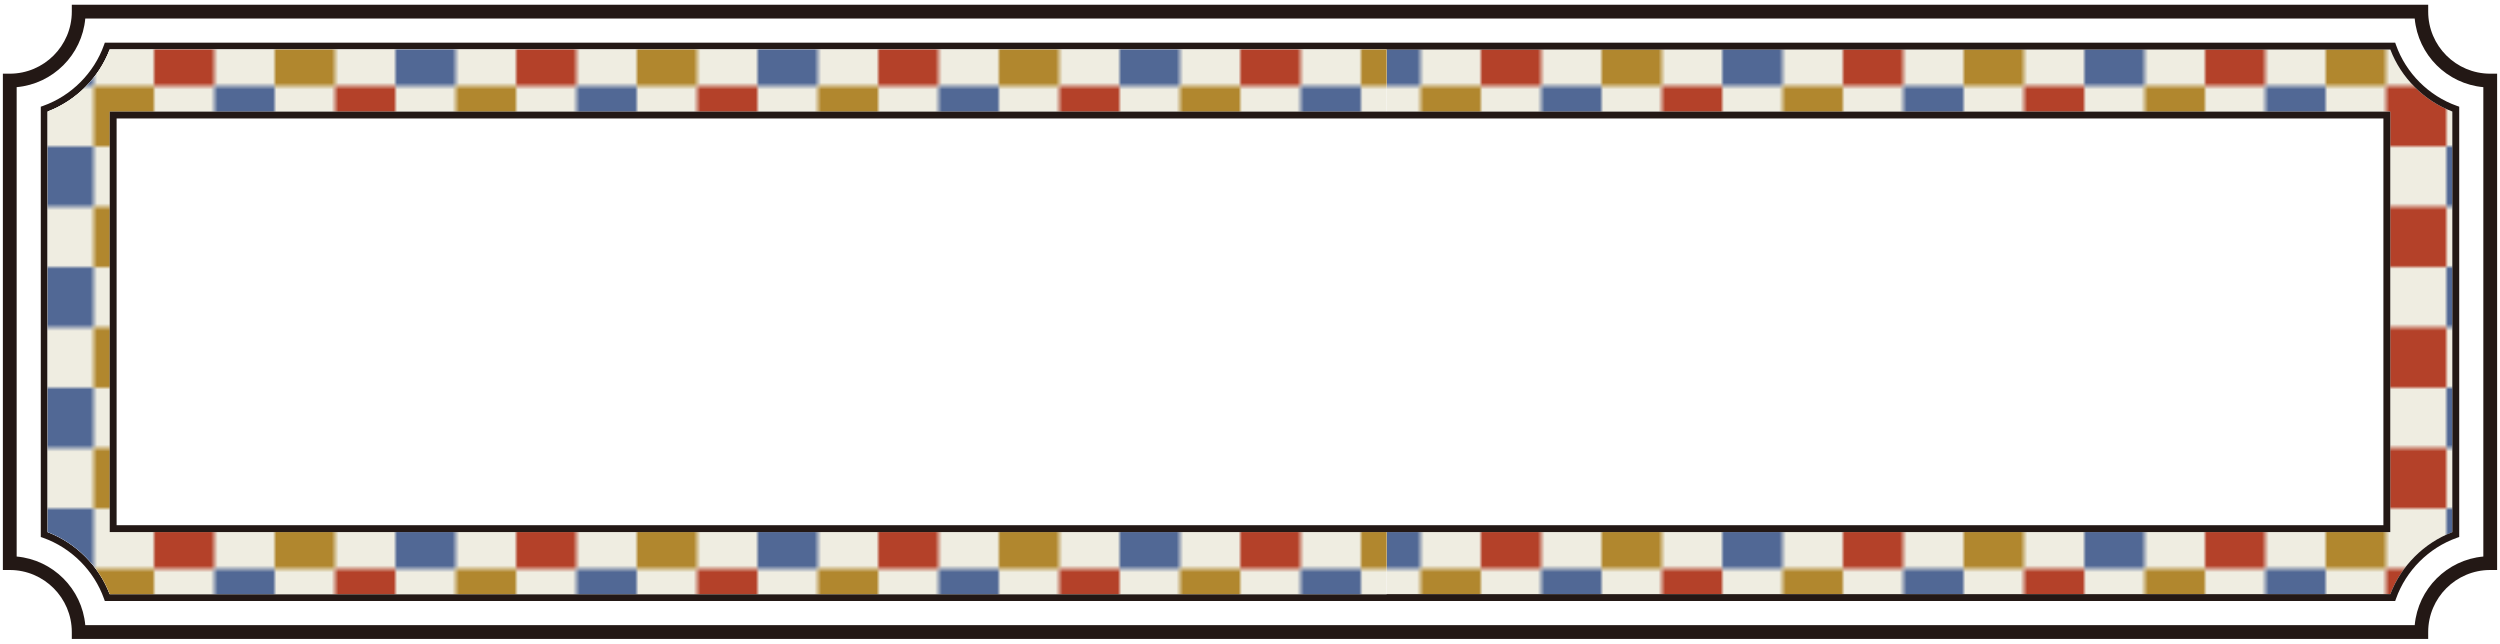
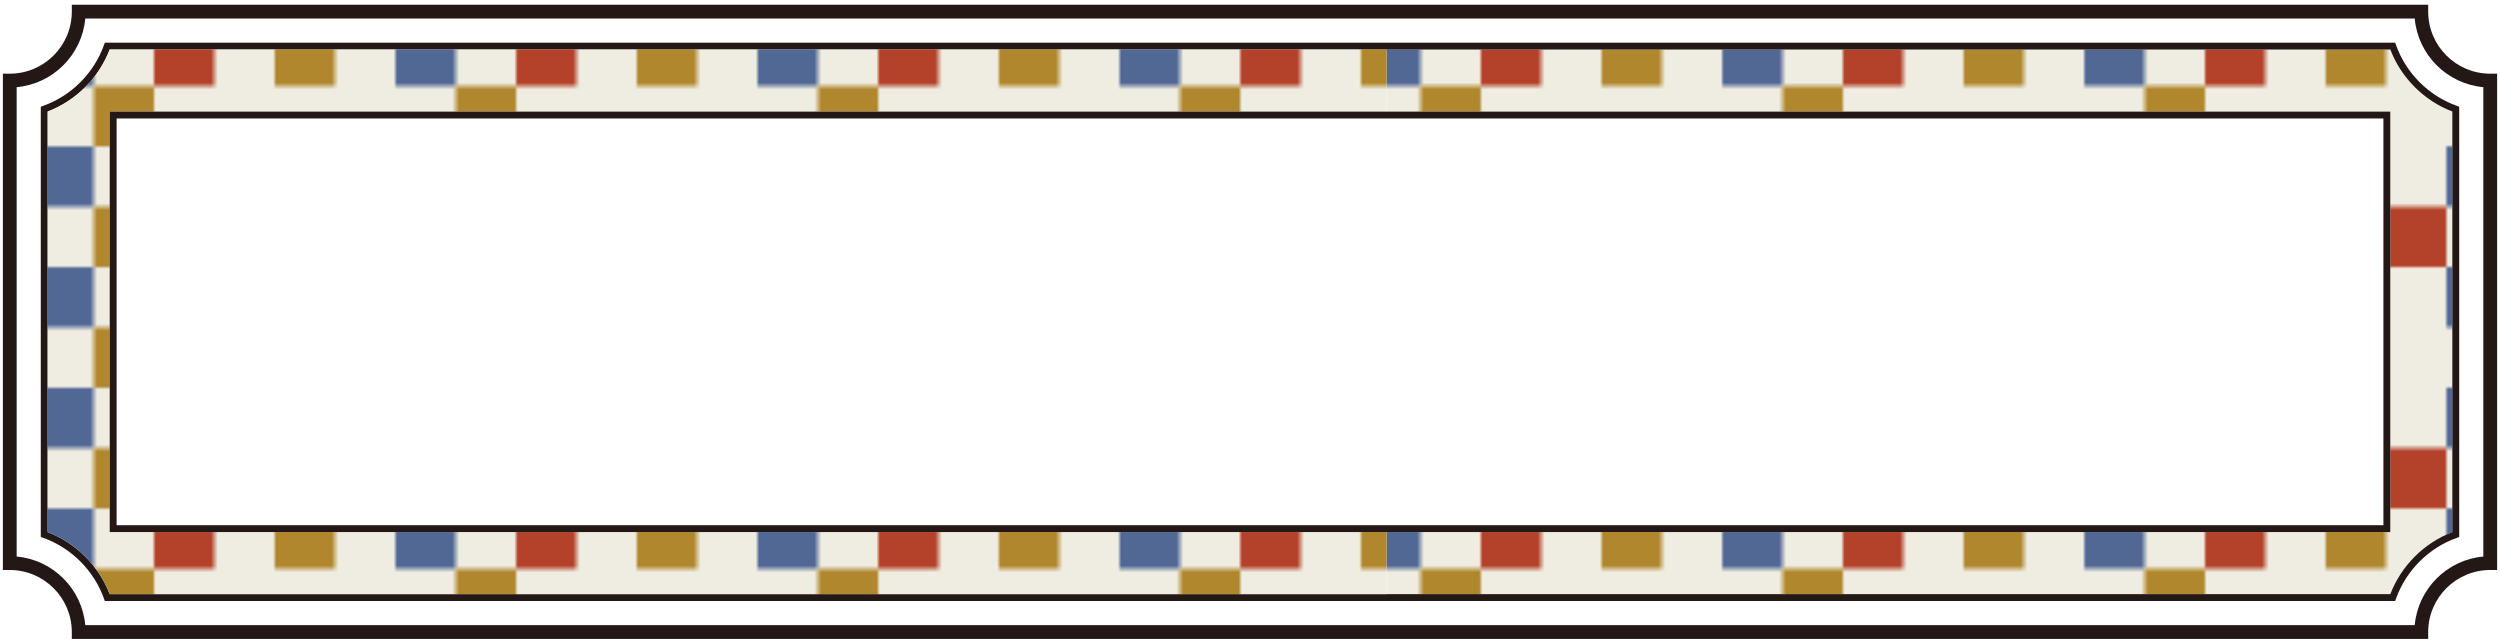
<svg xmlns="http://www.w3.org/2000/svg" xmlns:xlink="http://www.w3.org/1999/xlink" version="1.1" id="レイヤー_1" x="0px" y="0px" width="435px" height="112px" viewBox="0 0 435 112" enable-background="new 0 0 435 112" xml:space="preserve">
  <pattern x="-284.527" y="-146.961" width="70" height="105" patternUnits="userSpaceOnUse" id="Unnamed_Pattern_1" viewBox="0 -105 70 105" overflow="visible">
    <g>
-       <polygon fill="none" points="0,-105 70,-105 70,0 0,0   " />
      <polygon fill="#EFEDE1" points="0,-70 70,-70 70,0 0,0   " />
      <polygon fill="#B1872E" points="17.5,-35 0,-35 0,-17.5 17.5,-17.5   " />
-       <polygon fill="#B44129" points="35,-17.5 17.5,-17.5 17.5,0 35,0   " />
      <polygon fill="#B1872E" points="52.5,-35 35,-35 35,-17.5 52.5,-17.5   " />
      <polygon fill="#B44129" points="70,-17.5 52.5,-17.5 52.5,0 70,0   " />
      <polygon fill="#B44129" points="17.5,-70 0,-70 0,-52.5 17.5,-52.5   " />
-       <polygon fill="#516895" points="35,-52.5 17.5,-52.5 17.5,-35 35,-35   " />
      <polygon fill="#B44129" points="52.5,-70 35,-70 35,-52.5 52.5,-52.5   " />
      <polygon fill="#516895" points="70,-52.5 52.5,-52.5 52.5,-35 70,-35   " />
      <polygon fill="#EFEDE1" points="0,-105 70,-105 70,-70 0,-70   " />
      <polygon fill="#516895" points="17.5,-105 0,-105 0,-87.5 17.5,-87.5   " />
      <polygon fill="#B1872E" points="35,-87.5 17.5,-87.5 17.5,-70 35,-70   " />
      <polygon fill="#516895" points="52.5,-105 35,-105 35,-87.5 52.5,-87.5   " />
      <polygon fill="#B1872E" points="70,-87.5 52.5,-87.5 52.5,-70 70,-70   " />
    </g>
  </pattern>
  <g>
    <path fill="#FFFFFF" d="M420.161,3.225H241.275h-58.713h-1.207h-1.209H14.839c-0.572,6.32-5.62,11.368-11.94,11.94v81.671   c6.32,0.571,11.368,5.619,11.94,11.939h165.307h1.209h1.207h58.713h178.885c0.573-6.32,5.62-11.368,11.94-11.939V15.165   C425.781,14.593,420.733,9.545,420.161,3.225z M427.903,18.565v74.869l-0.399,0.142c-4.901,1.738-8.863,5.701-10.602,10.603   l-0.142,0.399l-175.485-0.001v0.001h-59.824h-1.328h-1.367H18.24l-0.142-0.399c-1.738-4.901-5.701-8.864-10.602-10.603   l-0.399-0.142V18.565l0.399-0.142c4.901-1.738,8.864-5.701,10.602-10.603l0.142-0.399l160.517,0.001h1.366h1.329h4.511h55.313   V7.422H416.76l0.142,0.399c1.738,4.901,5.701,8.864,10.602,10.603L427.903,18.565z" />
    <path fill="#231815" d="M433.301,12.82c-5.952,0-10.795-4.842-10.795-10.796V0.825h-181.23h-61.058H12.495v1.199   c0,5.953-4.843,10.796-10.795,10.796H0.5V99.18h1.199c5.952,0,10.795,4.844,10.795,10.796v1.199h167.723h61.058h181.23v-1.199   c0-5.952,4.844-10.796,10.795-10.796h1.199V12.82H433.301z M432.101,96.836c-6.32,0.571-11.368,5.619-11.94,11.939H241.275h-58.713   h-1.207h-1.209H14.839c-0.572-6.32-5.62-11.368-11.94-11.939V15.165c6.32-0.572,11.368-5.62,11.94-11.94h165.307h1.209h1.207   h58.713h178.885c0.573,6.32,5.62,11.368,11.94,11.94V96.836z" />
-     <path fill="#FFFFFF" d="M415.919,8.622L241.275,8.621v0.001v10.794l174.634,0.001v73.166H241.275v0.001v10.794h174.644   c1.876-4.921,5.863-8.908,10.785-10.785V19.407C421.782,17.53,417.795,13.544,415.919,8.622z" />
    <pattern id="SVGID_1_" xlink:href="#Unnamed_Pattern_1" patternTransform="matrix(0 0.6 0.6 0 -11645.203 -4318.76)">
	</pattern>
    <path fill="url(#SVGID_1_)" d="M415.919,8.622L241.275,8.621v0.001v10.794l174.634,0.001v73.166H241.275v0.001v10.794h174.644   c1.876-4.921,5.863-8.908,10.785-10.785V19.407C421.782,17.53,417.795,13.544,415.919,8.622z" />
    <path fill="#231815" d="M416.902,7.821l-0.142-0.399H241.275v0.001h-55.313h-4.511h-1.329h-1.366L18.24,7.422l-0.142,0.399   c-1.738,4.901-5.701,8.864-10.602,10.603l-0.399,0.142v74.869l0.399,0.142c4.901,1.738,8.864,5.701,10.602,10.603l0.142,0.399   h160.517h1.367h1.328h59.824v-0.001l175.485,0.001l0.142-0.399c1.738-4.901,5.701-8.864,10.602-10.603l0.399-0.142V18.565   l-0.399-0.142C422.603,16.686,418.64,12.723,416.902,7.821z M426.704,92.593c-4.922,1.877-8.908,5.864-10.785,10.785H241.275v0.001   h-55.121h-0.643h-4.668h-1.408h-1.487l-158.867-0.001c-1.877-4.921-5.863-8.908-10.785-10.785V19.407   c4.922-1.876,8.908-5.863,10.785-10.785h158.866h1.487h1.408h4.668h0.643h0.65h54.472V8.621l174.644,0.001   c1.876,4.922,5.863,8.908,10.785,10.785V92.593z" />
    <polygon fill="#FFFFFF" points="241.275,20.617 188.014,20.617 187.414,20.617 186.814,20.617 176.019,20.617 175.419,20.617    174.82,20.617 170.622,20.617 169.422,20.617 168.223,20.617 20.291,20.616 20.291,91.384 168.223,91.385 169.422,91.385    170.622,91.385 174.82,91.385 175.419,91.385 176.019,91.385 186.814,91.385 187.414,91.385 241.275,91.385 241.275,91.383    414.71,91.384 414.71,20.616 241.275,20.615  " />
-     <path fill="#FFFFFF" d="M176.019,92.584h-0.6h-0.6h-4.198h-1.199h-1.2L19.091,92.583V19.417h149.131h1.2h1.199h4.198h0.6h0.6   h10.795h54.461v-0.001V8.622h-54.472h-0.65h-0.643h-4.668h-1.408h-1.487H19.082c-1.877,4.922-5.863,8.909-10.785,10.785v73.186   c4.922,1.877,8.908,5.864,10.785,10.785l158.867,0.001h1.487h1.408h4.668h0.643h55.121v-0.001V92.584H176.019z" />
    <pattern id="SVGID_2_" xlink:href="#Unnamed_Pattern_1" patternTransform="matrix(0 0.6 0.6 0 -11498.07 -4360.741)">
	</pattern>
    <path fill="url(#SVGID_2_)" d="M176.019,92.584h-0.6h-0.6h-4.198h-1.199h-1.2L19.091,92.583V19.417h149.131h1.2h1.199h4.198h0.6   h0.6h10.795h54.461v-0.001V8.622h-54.472h-0.65h-0.643h-4.668h-1.408h-1.487H19.082c-1.877,4.922-5.863,8.909-10.785,10.785v73.186   c4.922,1.877,8.908,5.864,10.785,10.785l158.867,0.001h1.487h1.408h4.668h0.643h55.121v-0.001V92.584H176.019z" />
    <path fill="#231815" d="M186.814,19.417h-10.795h-0.6h-0.6h-4.198h-1.199h-1.2H19.091v73.166l149.131,0.001h1.2h1.199h4.198h0.6   h0.6h65.256v-0.001H415.91V19.417l-174.634-0.001v0.001H186.814z M414.71,91.384l-173.435-0.001v0.002h-53.861h-0.6h-10.795h-0.6   h-0.6h-4.198h-1.199h-1.2L20.291,91.384V20.616l147.932,0.001h1.2h1.199h4.198h0.6h0.6h10.795h0.6h0.6h53.262v-0.002l173.435,0.001   V91.384z" />
  </g>
</svg>